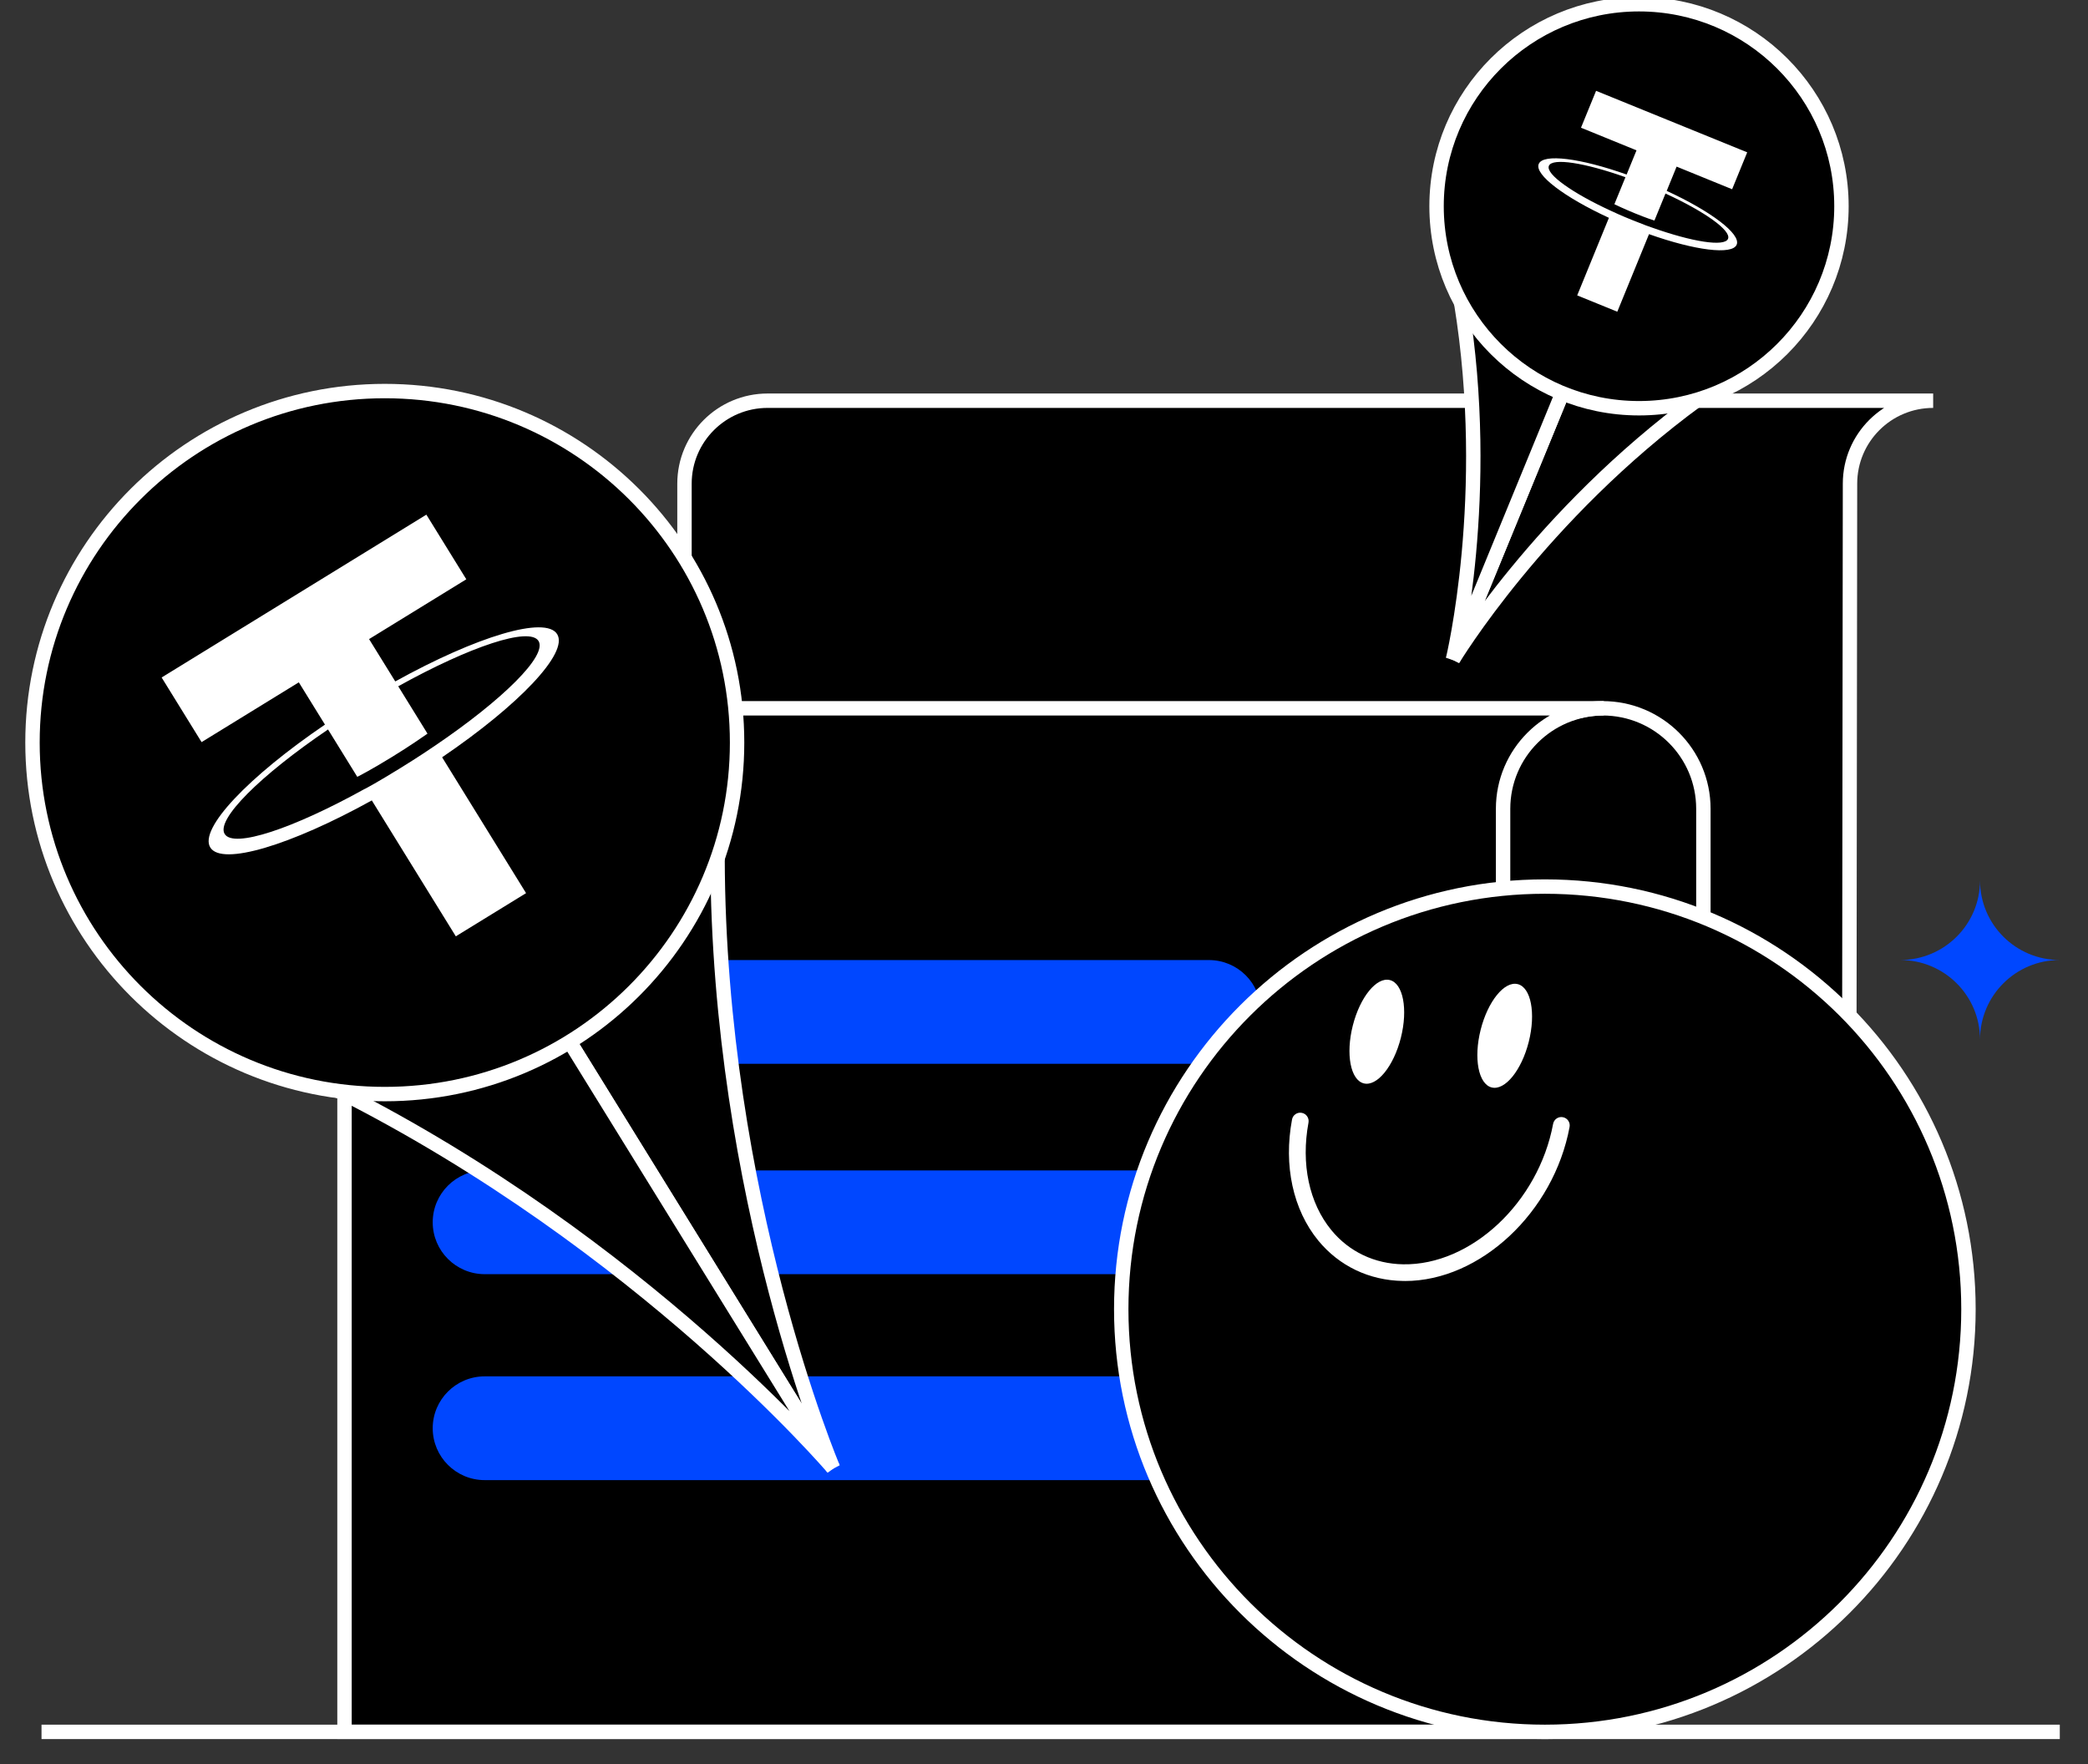
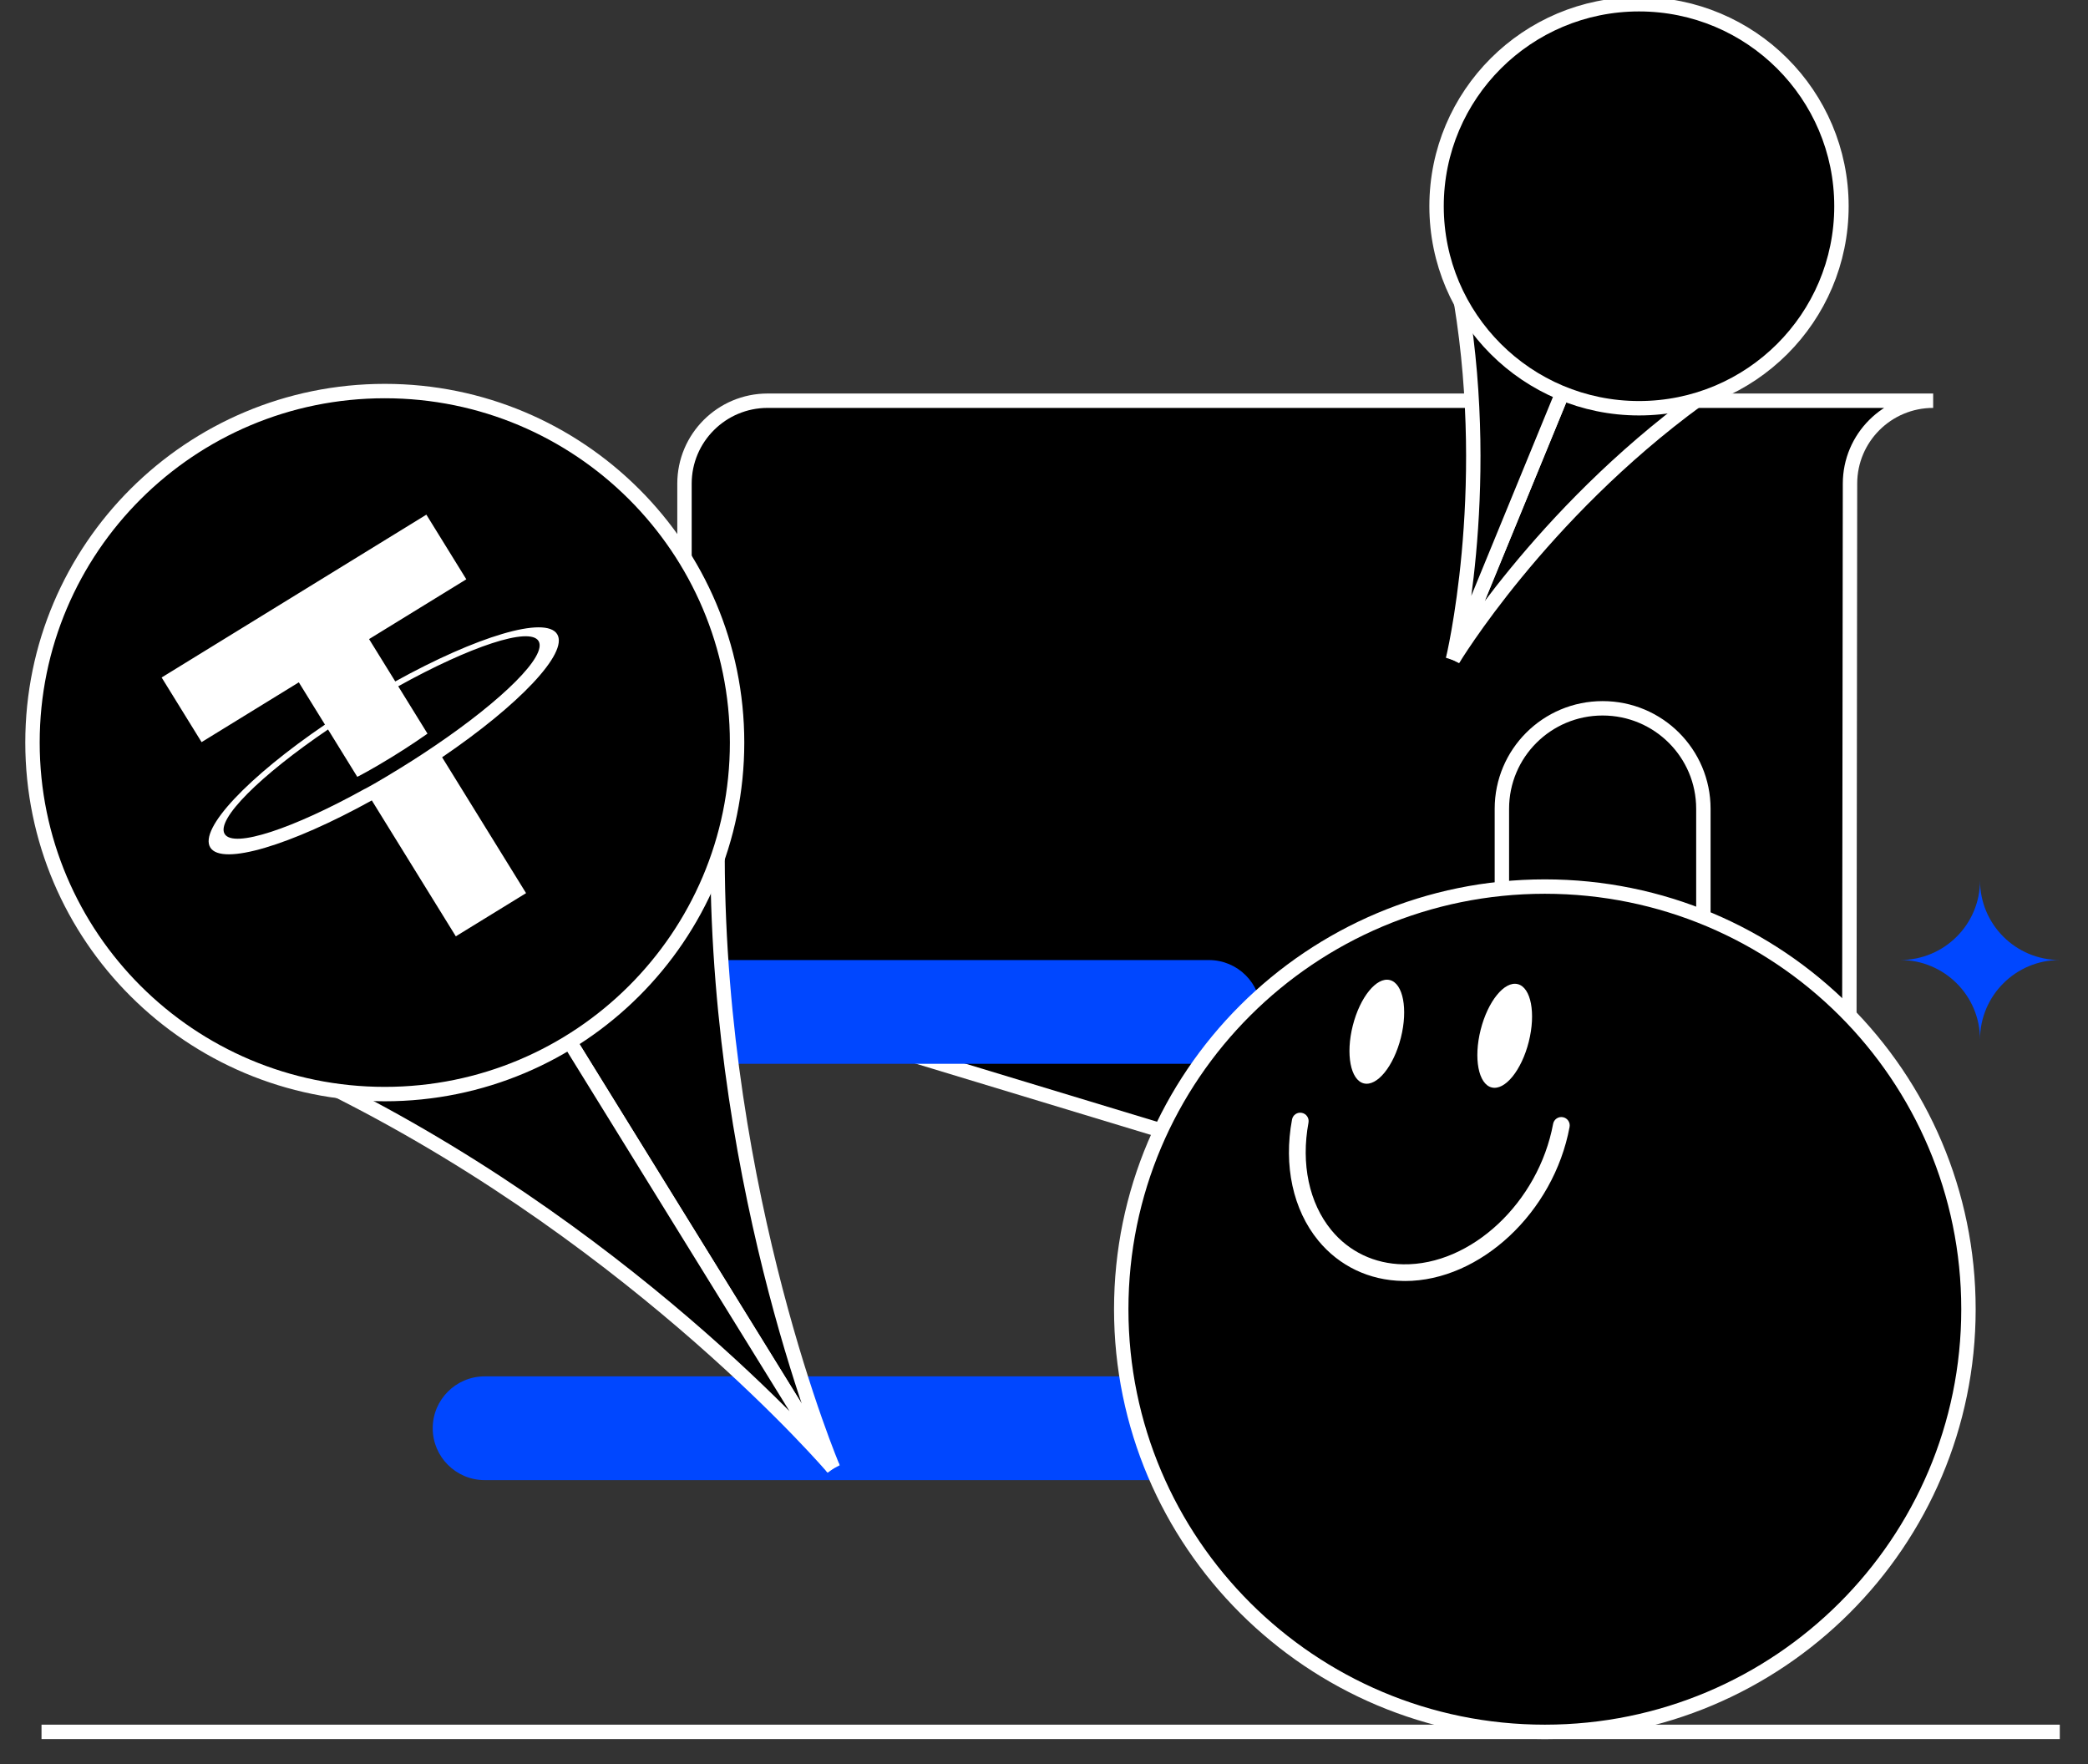
<svg xmlns="http://www.w3.org/2000/svg" width="116" height="98" viewBox="0 0 116 98" fill="none">
  <rect x="0" y="0" width="116" height="98" fill="#333333" stroke="none" />
  <g clip-path="url(#clip0_112_5488)">
    <path d="M107.398 22.261C104.845 22.261 102.778 24.325 102.778 26.87L102.719 75.537C102.719 77.765 100.907 79.573 98.673 79.573C96.439 79.573 94.627 77.765 94.627 75.537V71.933L38.027 54.777V26.87C38.027 24.325 40.097 22.261 42.647 22.261H107.395H107.398Z" fill="black" stroke="white" stroke-width="0.8" />
    <path d="M98.678 79.573H83.438V44.93C83.438 41.847 85.941 39.349 89.035 39.349C92.128 39.349 94.632 41.847 94.632 44.93V75.537C94.632 77.765 96.444 79.573 98.678 79.573Z" fill="black" stroke="white" stroke-width="0.8" />
-     <path d="M89.102 39.349C86.012 39.349 83.505 41.847 83.505 44.93V96.209H19.139V44.93C19.139 41.847 21.643 39.349 24.733 39.349H89.099H89.102Z" fill="black" stroke="white" stroke-width="0.8" />
    <path d="M2.307 96.212H114.433" stroke="white" stroke-width="0.8" />
    <path d="M26.929 59.099L67.162 59.099C68.757 59.099 70.051 57.808 70.051 56.217C70.051 54.625 68.757 53.335 67.162 53.335L26.929 53.335C25.334 53.335 24.04 54.625 24.04 56.217C24.04 57.808 25.334 59.099 26.929 59.099Z" fill="#0047FF" />
-     <path d="M26.929 70.785H67.162C68.757 70.785 70.051 69.494 70.051 67.903C70.051 66.311 68.757 65.021 67.162 65.021H26.929C25.334 65.021 24.04 66.311 24.04 67.903C24.04 69.494 25.334 70.785 26.929 70.785Z" fill="#0047FF" />
    <path d="M26.929 82.226H67.162C68.757 82.226 70.051 80.936 70.051 79.344C70.051 77.752 68.757 76.462 67.162 76.462H26.929C25.334 76.462 24.04 77.752 24.04 79.344C24.04 80.936 25.334 82.226 26.929 82.226Z" fill="#0047FF" />
    <path d="M79.627 53.332H76.167C75.566 53.332 75.078 53.818 75.078 54.418V58.009C75.078 58.609 75.566 59.096 76.167 59.096H79.627C80.228 59.096 80.716 58.609 80.716 58.009V54.418C80.716 53.818 80.228 53.332 79.627 53.332Z" fill="#0047FF" />
    <path d="M79.627 65.021H76.167C75.566 65.021 75.078 65.507 75.078 66.107V69.698C75.078 70.298 75.566 70.785 76.167 70.785H79.627C80.228 70.785 80.716 70.298 80.716 69.698V66.107C80.716 65.507 80.228 65.021 79.627 65.021Z" fill="#0047FF" />
    <path d="M79.627 76.462H76.167C75.566 76.462 75.078 76.949 75.078 77.549V81.14C75.078 81.74 75.566 82.226 76.167 82.226H79.627C80.228 82.226 80.716 81.74 80.716 81.14V77.549C80.716 76.949 80.228 76.462 79.627 76.462Z" fill="#0047FF" />
    <path d="M77.404 69.355L75.75 68.181L76.228 67.51L77.354 68.305L79.498 66.451L80.041 67.076L77.404 69.355Z" fill="#0047FF" />
    <path d="M77.404 80.796L75.75 79.623L76.228 78.951L77.354 79.747L79.498 77.895L80.041 78.518L77.404 80.796Z" fill="#0047FF" />
    <path d="M77.404 57.666L75.75 56.495L76.228 55.821L77.354 56.619L79.498 54.765L80.041 55.387L77.404 57.666Z" fill="#0047FF" />
    <path d="M31.645 57.873L46.283 81.558C46.283 81.558 39.907 66.547 39.864 47.651" fill="black" />
    <path d="M31.645 57.873L46.283 81.558C46.283 81.558 39.907 66.547 39.864 47.651" stroke="white" stroke-width="0.8" />
    <path d="M31.646 57.873L46.284 81.558C46.284 81.558 35.707 69.132 18.807 60.606" fill="black" />
    <path d="M31.646 57.873L46.284 81.558C46.284 81.558 35.707 69.132 18.807 60.606" stroke="white" stroke-width="0.8" />
    <path d="M21.377 60.78C32.186 60.78 40.949 52.037 40.949 41.252C40.949 30.468 32.186 21.725 21.377 21.725C10.567 21.725 1.805 30.468 1.805 41.252C1.805 52.037 10.567 60.78 21.377 60.78Z" fill="black" stroke="white" stroke-width="0.8" />
    <path fill-rule="evenodd" clip-rule="evenodd" d="M18.056 40.259L16.601 37.906L11.199 41.228L8.98 37.637L23.687 28.591L25.906 32.182L20.504 35.504L21.959 37.856C26.474 35.355 30.312 34.191 30.954 35.231C31.596 36.272 28.829 39.169 24.562 42.07L29.226 49.617L25.323 52.016L20.656 44.466C16.154 46.958 12.322 48.119 11.683 47.081C11.041 46.041 13.799 43.15 18.056 40.253V40.259ZM20.262 43.831C20.377 43.772 20.963 43.46 22.223 42.683C23.228 42.063 23.92 41.596 24.162 41.429C26.049 40.15 27.612 38.897 28.642 37.863C29.673 36.829 30.166 36.015 29.918 35.609C29.421 34.804 26.108 35.913 22.124 38.126L23.75 40.757C23.504 40.927 22.806 41.42 21.804 42.036C20.597 42.779 19.964 43.097 19.849 43.156L18.224 40.525C14.46 43.079 11.987 45.528 12.483 46.332C12.98 47.137 16.281 46.035 20.259 43.828L20.262 43.831Z" fill="white" />
    <path d="M86.794 21.84L80.719 36.637C80.719 36.637 85.55 28.604 94.334 22.189" fill="black" />
    <path d="M86.794 21.84L80.719 36.637C80.719 36.637 85.55 28.604 94.334 22.189" stroke="white" stroke-width="0.8" />
    <path d="M86.794 21.84L80.719 36.637C80.719 36.637 82.925 27.529 81.175 16.812" fill="black" />
    <path d="M86.794 21.84L80.719 36.637C80.719 36.637 82.925 27.529 81.175 16.812" stroke="white" stroke-width="0.8" />
    <path d="M91.056 22.679C97.268 22.679 102.303 17.654 102.303 11.457C102.303 5.259 97.268 0.235 91.056 0.235C84.844 0.235 79.809 5.259 79.809 11.457C79.809 17.654 84.844 22.679 91.056 22.679Z" fill="black" stroke="white" stroke-width="0.8" />
-     <path fill-rule="evenodd" clip-rule="evenodd" d="M92.596 10.6L93.145 9.256L96.229 10.513L97.067 8.463L88.671 5.046L87.833 7.095L90.917 8.352L90.368 9.696C87.814 8.789 85.726 8.516 85.484 9.11C85.242 9.705 86.924 10.965 89.384 12.101L87.622 16.41L89.85 17.317L91.612 13.008C94.159 13.912 96.241 14.181 96.483 13.59C96.725 12.999 95.05 11.736 92.592 10.603L92.596 10.6ZM91.761 12.636C91.696 12.618 91.367 12.503 90.647 12.212C90.073 11.98 89.676 11.797 89.533 11.729C88.447 11.231 87.529 10.717 86.905 10.268C86.281 9.822 85.956 9.442 86.049 9.213C86.238 8.754 88.047 9.042 90.303 9.844L89.688 11.345C89.828 11.414 90.234 11.605 90.805 11.841C91.494 12.123 91.851 12.234 91.913 12.252L92.527 10.751C94.696 11.748 96.189 12.804 96.002 13.265C95.816 13.726 94.01 13.438 91.761 12.636Z" fill="white" />
    <path d="M85.825 96.212C98.823 96.212 109.359 85.7 109.359 72.732C109.359 59.764 98.823 49.252 85.825 49.252C72.828 49.252 62.291 59.764 62.291 72.732C62.291 85.7 72.828 96.212 85.825 96.212Z" fill="black" stroke="white" stroke-width="0.8" />
    <path d="M84.931 57.877C85.331 56.292 85.057 54.857 84.319 54.672C83.582 54.487 82.659 55.621 82.259 57.206C81.859 58.791 82.133 60.226 82.871 60.412C83.609 60.597 84.531 59.462 84.931 57.877Z" fill="white" />
    <path d="M77.826 57.651C78.226 56.066 77.952 54.631 77.214 54.446C76.476 54.261 75.554 55.395 75.154 56.98C74.754 58.565 75.028 60 75.766 60.186C76.503 60.371 77.426 59.236 77.826 57.651Z" fill="white" />
    <path d="M78.052 71.162C78.015 71.162 77.975 71.162 77.938 71.162C76.067 71.131 74.4 70.333 73.237 68.918C71.835 67.206 71.301 64.754 71.779 62.194C71.825 61.943 72.067 61.773 72.322 61.823C72.573 61.869 72.74 62.111 72.694 62.364C72.269 64.655 72.728 66.831 73.96 68.333C74.943 69.534 76.361 70.212 77.953 70.237C81.726 70.302 85.471 66.8 86.284 62.436C86.33 62.185 86.573 62.015 86.827 62.064C87.078 62.111 87.246 62.352 87.199 62.606C86.318 67.352 82.229 71.165 78.052 71.165V71.162Z" fill="white" />
    <path d="M110.001 57.752C110.001 55.31 108.018 53.332 105.57 53.332C108.018 53.332 110.001 51.353 110.001 48.911C110.001 51.353 111.984 53.332 114.432 53.332C111.984 53.332 110.001 55.31 110.001 57.752Z" fill="#0047FF" />
  </g>
  <defs>
    <clipPath id="clip0_112_5488">
      <rect width="116" height="98" fill="white" />
    </clipPath>
  </defs>
</svg>